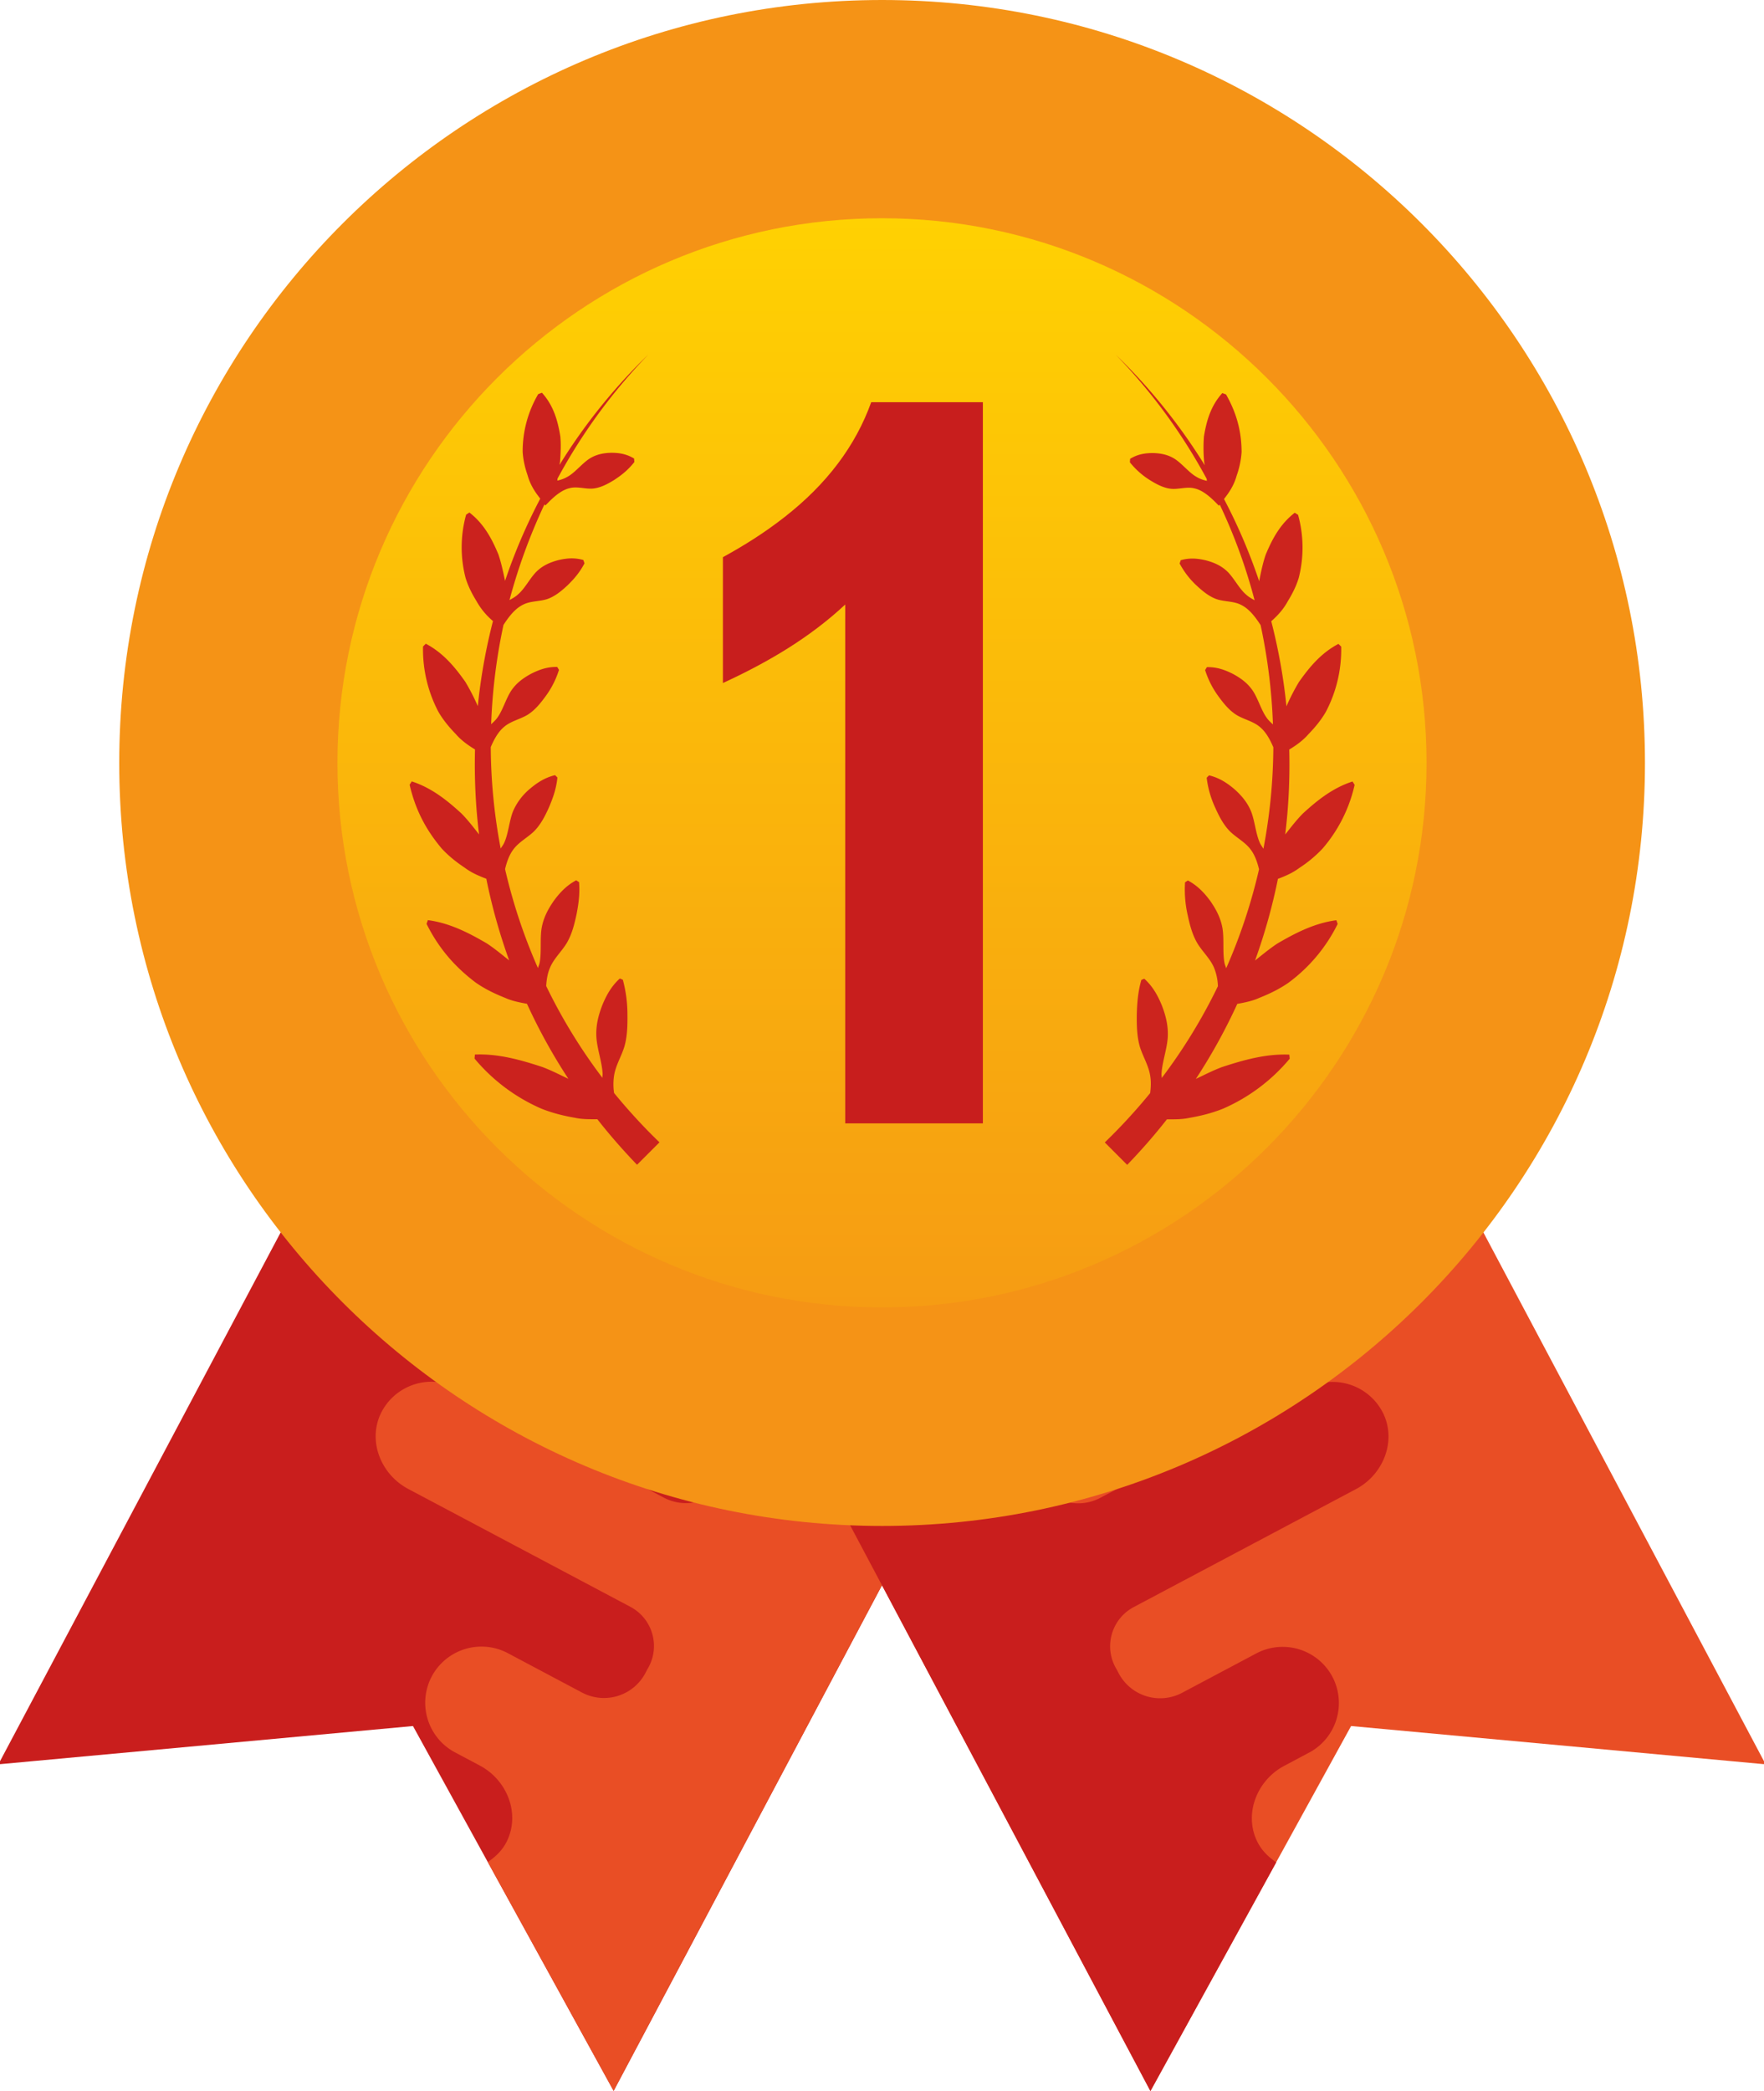
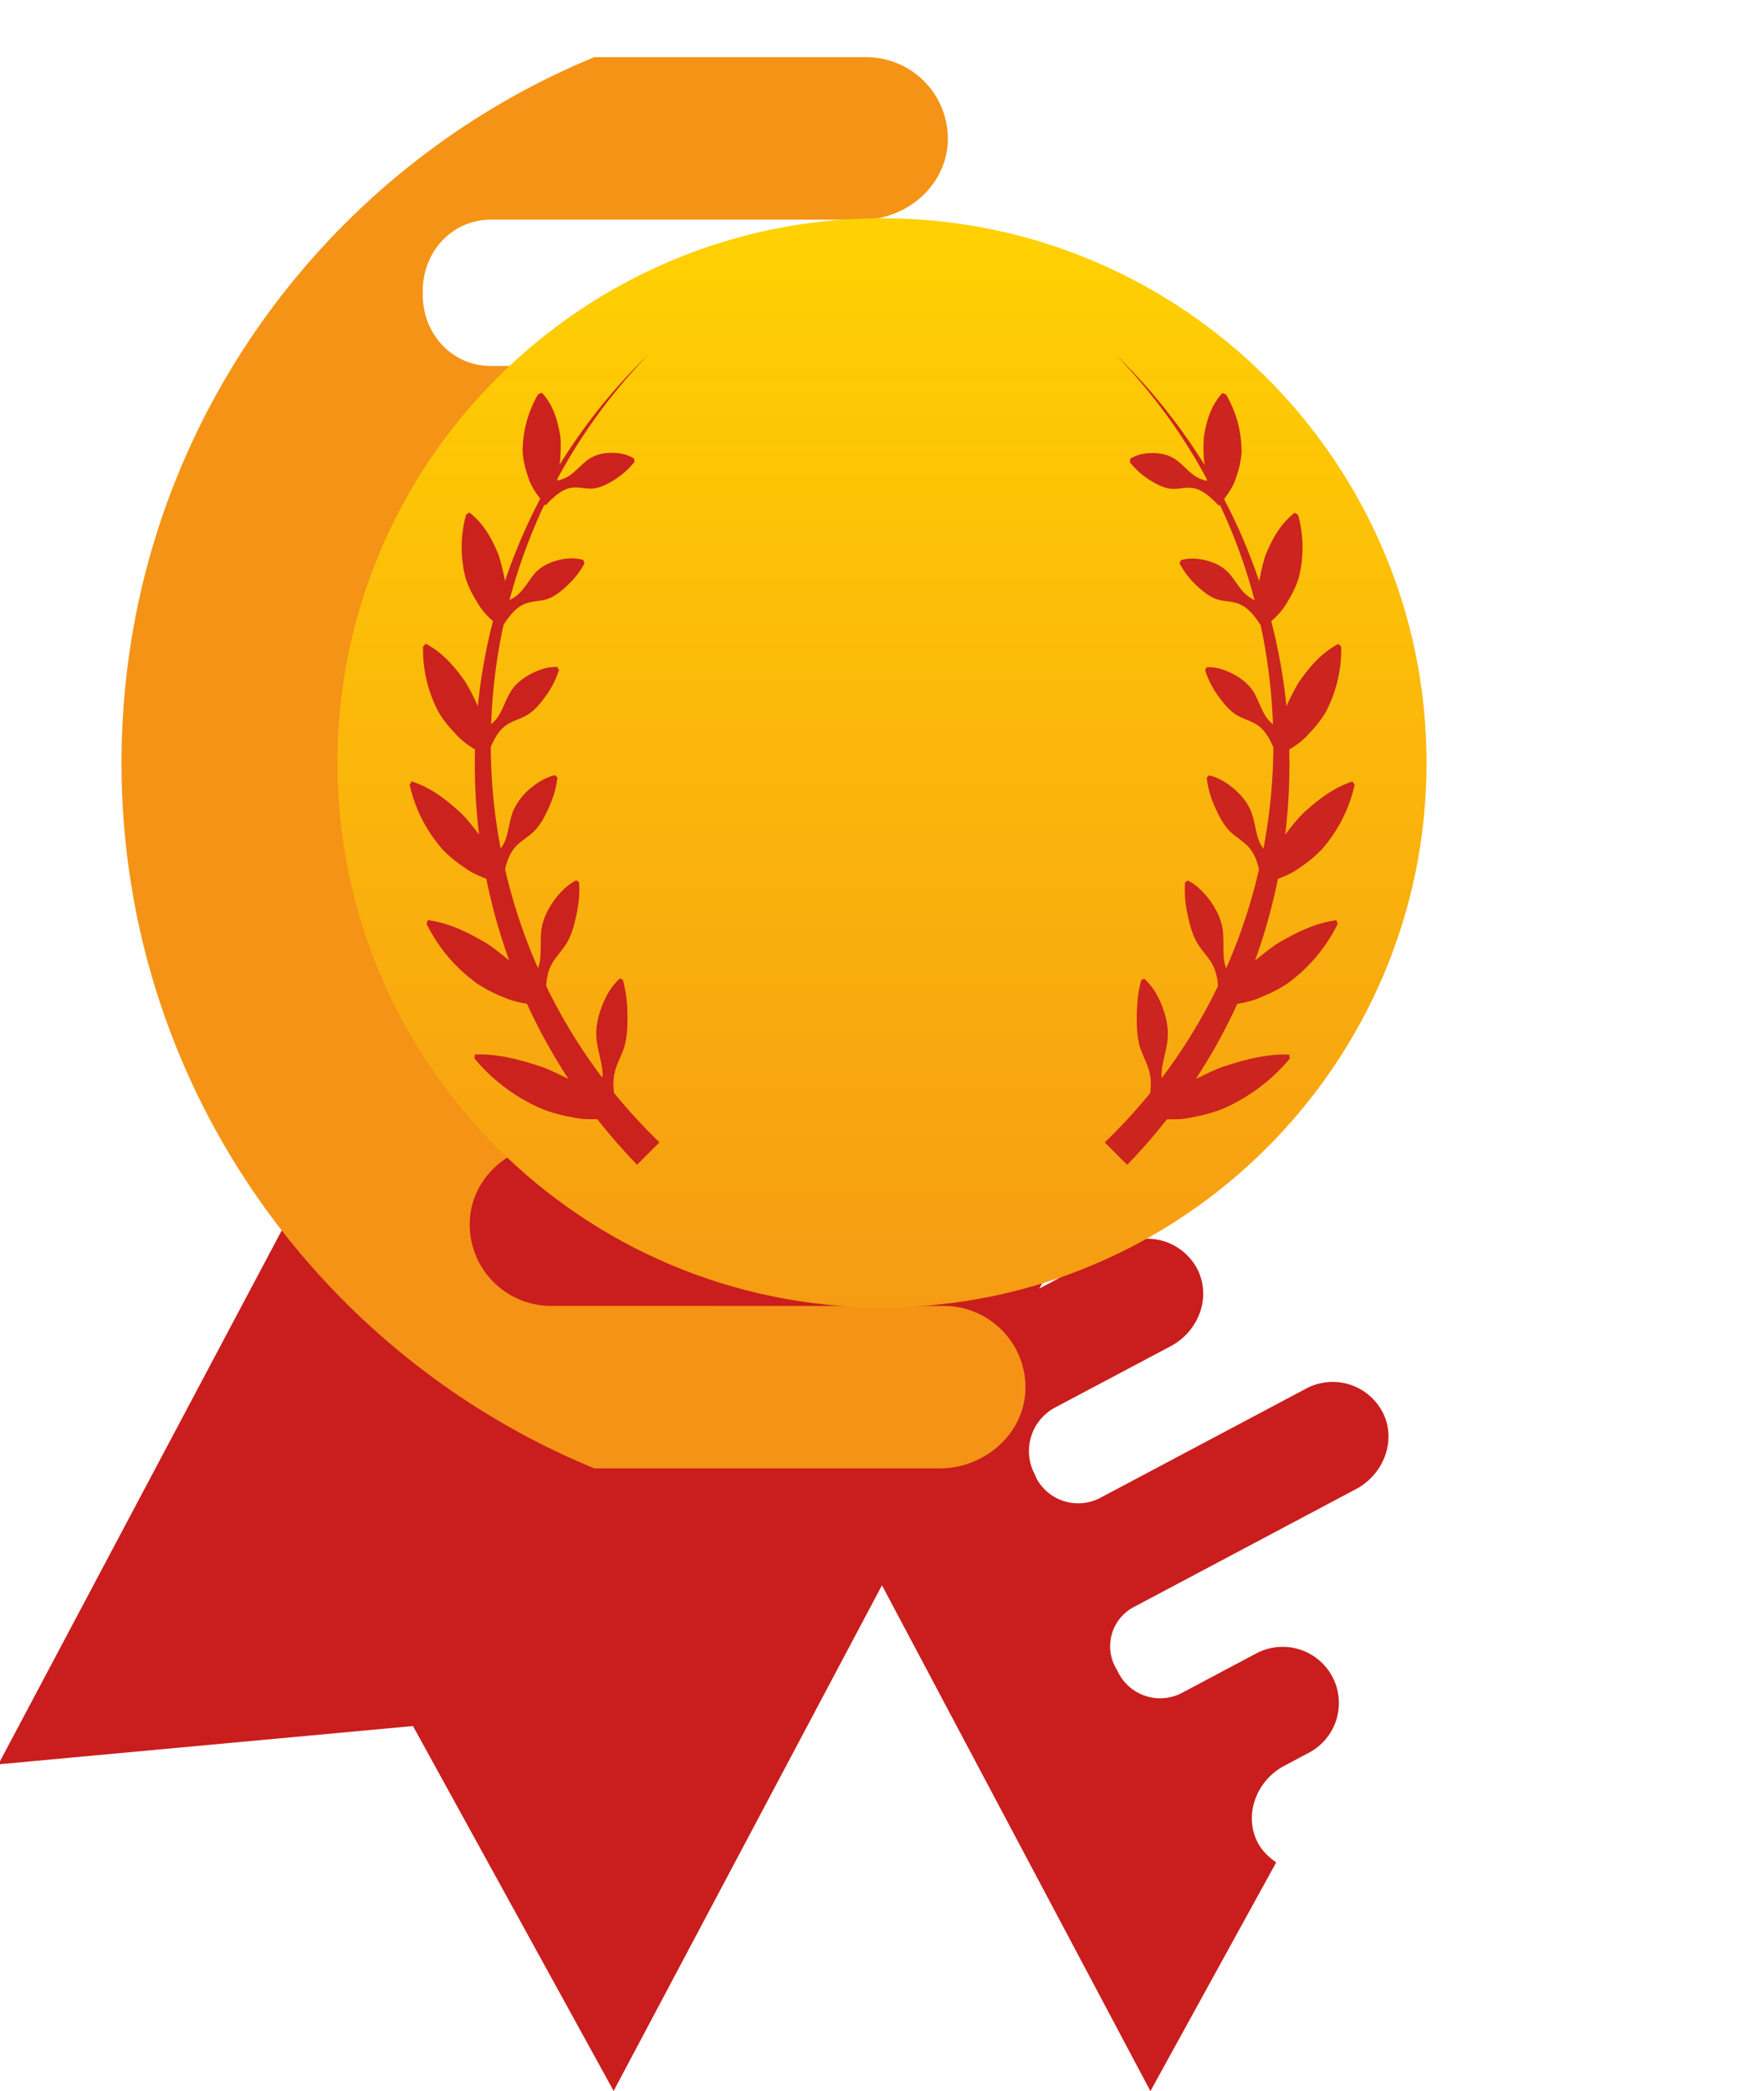
<svg xmlns="http://www.w3.org/2000/svg" width="54" height="64">
  <defs>
    <linearGradient id="competition_svg__a" x1="27" x2="27" y1="6.68" y2="40.02" gradientUnits="userSpaceOnUse">
      <stop offset="0" stop-color="#ffd102" />
      <stop offset="1" stop-color="#f69c13" />
    </linearGradient>
  </defs>
  <path fill="#c91e1d" d="M13.927 27.67L-.05 54.002l12.692-1.172 6.143 11.169L32.76 37.667z" />
-   <path fill="#e94e25" d="M15.53 56.327c.393-.842-.017-1.849-.838-2.285l-.804-.428a1.722 1.722 0 01-.672-2.301 1.724 1.724 0 012.327-.715l2.273 1.207a1.435 1.435 0 001.945-.604l.056-.108a1.357 1.357 0 00-.522-1.913l-6.8-3.608c-.828-.44-1.234-1.443-.848-2.287a1.724 1.724 0 012.37-.792l6.306 3.347a1.45 1.45 0 001.955-.6l.036-.092.01-.02a1.51 1.51 0 00-.622-2.055l-3.538-1.877c-.828-.44-1.234-1.443-.842-2.297a1.731 1.731 0 012.369-.793l3.908 2.075c.73.389 1.602.064 1.98-.672.007-.01.007-.01.01-.02.007-.01.007-.01.01-.02.399-.726.179-1.63-.554-2.017l-4.216-2.237c-.818-.434-1.224-1.437-.838-2.281a1.724 1.724 0 012.37-.792l10.4 5.52-13.977 26.333-3.851-7.002c.248-.168.464-.376.598-.666z" />
-   <path fill="#e94e25" d="M40.075 27.67L54.05 54.002 41.36 52.83l-6.142 11.169L21.24 37.667z" />
  <path fill="#c91e1d" d="M38.472 56.335c-.392-.842.018-1.849.838-2.285l.805-.428a1.722 1.722 0 00.672-2.301 1.724 1.724 0 00-2.327-.715l-2.273 1.207a1.435 1.435 0 01-1.945-.604l-.056-.108a1.357 1.357 0 01.522-1.913l6.802-3.61c.828-.44 1.234-1.443.848-2.287a1.724 1.724 0 00-2.37-.792l-6.306 3.347a1.45 1.45 0 01-1.955-.6l-.036-.092-.01-.02a1.51 1.51 0 01.622-2.055l3.538-1.877c.828-.44 1.234-1.443.842-2.297a1.731 1.731 0 00-2.369-.793l-3.912 2.08c-.73.388-1.602.063-1.98-.673-.007-.01-.007-.01-.01-.02-.007-.01-.007-.01-.01-.02-.399-.726-.179-1.63.554-2.017l4.216-2.237c.818-.434 1.224-1.437.838-2.281a1.724 1.724 0 00-2.37-.792l-10.4 5.52 13.977 26.333 3.851-7.002c-.246-.17-.462-.378-.596-.668z" />
-   <path fill="#f59316" d="M27.003 46.706c12.897 0 23.353-10.456 23.353-23.353C50.356 10.455 39.9 0 27.003 0 14.106 0 3.65 10.455 3.65 23.353c0 12.897 10.456 23.353 23.353 23.353z" />
  <path fill="#f59316" d="M30.172 20.67H15.373a2.103 2.103 0 01-2.095-2.094l.016-.144V18.4a2.187 2.187 0 012.191-2.207h10.257c1.359 0 2.56-1.007 2.64-2.367a2.508 2.508 0 00-2.496-2.624H15.021c-1.198 0-2.095-1.006-2.079-2.207v-.064c-.016-1.198.879-2.207 2.08-2.207H26.39c1.342 0 2.543-1.006 2.623-2.35a2.499 2.499 0 00-2.495-2.624h-8.326C9.703 5.25 3.72 13.598 3.72 23.35c0 9.753 5.983 18.099 14.475 21.594h10.57c1.343 0 2.544-1.006 2.624-2.35a2.497 2.497 0 00-2.495-2.622l-12.026-.002a2.488 2.488 0 01-2.485-2.623c.07-1.345 1.279-2.355 2.625-2.355h4.662a2.494 2.494 0 002.424-2.488 2.498 2.498 0 00-2.496-2.495h-7.067a2.078 2.078 0 01-2.079-2.095v-.176a1.968 1.968 0 011.967-2.095h15.61c1.358 0 2.559-1.006 2.639-2.35a2.5 2.5 0 00-2.496-2.622z" />
  <path fill="url(#competition_svg__a)" d="M27 40.018c-9.192 0-16.67-7.48-16.67-16.67 0-9.19 7.478-16.668 16.67-16.668 9.192 0 16.67 7.48 16.67 16.67 0 9.19-7.478 16.668-16.67 16.668z" />
  <path fill="#cb221e" d="M18.973 29.951c-.262.238-.416.522-.538.822-.116.302-.2.62-.178.977.024.358.17.752.19 1.106.004.046-.008.09-.006.134a16.73 16.73 0 01-1.721-2.81c.012-.199.042-.387.114-.553.116-.288.362-.504.518-.767.154-.262.23-.562.296-.868.06-.31.108-.624.078-.992-.028-.018-.058-.036-.086-.057-.298.159-.504.38-.684.625-.172.248-.32.516-.376.844-.052.33 0 .72-.058 1.043-.01.062-.038.116-.054.176a16.919 16.919 0 01-1.007-3.03c.054-.224.128-.432.25-.596.169-.234.449-.372.649-.572.198-.204.328-.46.448-.728.116-.275.22-.555.256-.907l-.072-.072c-.312.074-.55.232-.766.414a1.858 1.858 0 00-.52.689c-.115.29-.14.662-.26.942-.03.076-.079.134-.119.202a17.055 17.055 0 01-.304-3.107c.106-.246.23-.47.41-.619.204-.176.493-.232.719-.37.224-.14.394-.352.556-.574a2.75 2.75 0 00.404-.8l-.054-.089c-.308-.008-.558.087-.794.205-.232.126-.452.278-.615.522-.162.246-.254.588-.42.82-.056.082-.126.142-.194.206a17.39 17.39 0 01.378-3.04l.03-.045c.162-.246.343-.464.569-.574.222-.116.498-.094.734-.17.234-.079.43-.239.622-.417.188-.184.37-.382.525-.68-.013-.032-.023-.066-.035-.1-.282-.082-.53-.052-.77.004-.238.064-.47.158-.666.352-.196.198-.348.504-.546.68-.086.082-.18.137-.279.189.265-.997.623-1.977 1.07-2.928.009.012.019.022.027.034l.116-.118c.2-.198.408-.364.634-.414.226-.058.473.032.7.014.229-.02.44-.13.653-.26.21-.138.418-.292.622-.552l-.008-.107c-.238-.146-.468-.176-.7-.176-.23.006-.46.044-.68.189-.22.148-.425.41-.64.534a1.018 1.018 0 01-.33.128c.003-.022.003-.042.007-.064a17.15 17.15 0 012.781-3.796 17.45 17.45 0 00-2.72 3.378c.001-.036.017-.078.017-.114.018-.26.03-.519.006-.763-.078-.478-.208-.94-.562-1.33l-.114.042A3.459 3.459 0 0016 13.83c.016.259.074.495.152.72.064.235.18.44.324.631l.062.082a17.215 17.215 0 00-1.079 2.521c-.002-.008 0-.018-.002-.028-.058-.266-.114-.536-.2-.786-.2-.482-.444-.94-.888-1.283l-.1.066a3.735 3.735 0 00-.018 1.931c.08.264.202.498.338.719a2.176 2.176 0 00.502.606c-.22.856-.376 1.727-.464 2.605a6.5 6.5 0 00-.382-.744c-.324-.46-.683-.89-1.21-1.167a2.302 2.302 0 00-.085.086 4.1 4.1 0 00.47 1.997c.15.258.333.476.527.676.17.197.376.345.594.477-.022.866.018 1.737.124 2.6-.176-.223-.35-.45-.542-.643-.446-.409-.919-.785-1.519-.979l-.064.102c.192.847.564 1.457.984 1.955.219.236.46.424.71.59.2.15.425.246.653.332.17.845.404 1.68.7 2.5-.226-.18-.448-.365-.682-.519-.564-.33-1.142-.626-1.807-.714l-.04.114c.41.827.947 1.377 1.509 1.801.286.198.584.34.886.46.22.1.45.144.679.186.36.789.784 1.557 1.268 2.297-.268-.128-.534-.264-.802-.364-.672-.22-1.349-.41-2.06-.38l-.011.124a5.54 5.54 0 002.033 1.527c.35.142.7.226 1.048.286.228.05.453.042.679.044.376.48.782.944 1.214 1.393l.687-.687c-.499-.48-.96-.986-1.39-1.51a1.798 1.798 0 01-.005-.497c.042-.334.232-.622.324-.934.088-.314.094-.646.09-.983a4.061 4.061 0 00-.14-1.05c-.03-.016-.062-.028-.094-.04z" />
  <path fill="#cc241e" d="M35.03 29.957c.263.238.417.522.539.822.116.302.2.62.178.977-.024.358-.17.752-.19 1.106-.004.046.008.09.006.134a16.73 16.73 0 001.72-2.81 1.636 1.636 0 00-.113-.553c-.116-.288-.363-.504-.519-.767-.154-.262-.23-.562-.296-.868a3.515 3.515 0 01-.078-.992c.028-.018.058-.037.086-.057.298.159.504.38.685.625.172.248.32.516.376.844.052.33 0 .72.058 1.043.01.062.038.116.054.176.432-.98.768-1.995 1.006-3.03-.054-.224-.128-.432-.25-.596-.168-.234-.448-.372-.648-.572-.198-.204-.328-.46-.448-.728a3.023 3.023 0 01-.257-.907l.072-.072c.313.074.55.232.767.414.212.186.402.402.52.688.114.29.14.663.26.943.03.076.078.134.118.202.196-1.024.298-2.065.304-3.107-.106-.246-.23-.47-.41-.619-.204-.176-.492-.232-.718-.37-.224-.14-.394-.352-.556-.574a2.752 2.752 0 01-.405-.8l.054-.089c.309-.008.559.087.795.205.232.126.452.278.614.522.162.246.254.588.42.82.056.082.126.142.194.206a17.364 17.364 0 00-.378-3.04l-.03-.045c-.162-.246-.342-.464-.568-.574-.222-.116-.498-.094-.734-.17-.235-.079-.43-.239-.623-.417a2.555 2.555 0 01-.524-.68c.012-.032.022-.066.034-.1.282-.082.53-.052.77.004.239.064.47.158.667.352.196.198.348.504.546.68.086.082.18.136.278.189a16.722 16.722 0 00-1.066-2.926l-.026.034-.116-.118c-.2-.198-.409-.364-.635-.414-.226-.058-.472.032-.7.014-.228-.02-.44-.13-.652-.26a2.428 2.428 0 01-.623-.552l.008-.107c.238-.146.469-.176.7-.176.23.006.46.044.681.189.22.148.424.41.64.534.106.066.218.104.33.128-.004-.02-.006-.042-.008-.062a17.15 17.15 0 00-2.78-3.796 17.45 17.45 0 012.72 3.378c-.002-.036-.018-.078-.018-.114a4.631 4.631 0 01-.006-.763c.078-.478.209-.94.563-1.33l.114.042c.376.662.474 1.24.476 1.768a2.696 2.696 0 01-.152.72c-.064.235-.18.44-.324.631l-.062.082c.428.814.788 1.659 1.078 2.521.002-.008 0-.018.002-.028.054-.27.11-.54.196-.79.2-.482.445-.94.889-1.283l.102.064a3.76 3.76 0 01.02 1.931c-.08.264-.202.498-.338.719-.124.23-.295.422-.487.592l-.016.014c.22.856.377 1.727.465 2.605a6.5 6.5 0 01.382-.744c.324-.46.682-.89 1.21-1.167l.084.084a4.1 4.1 0 01-.47 1.997c-.15.258-.332.476-.526.676-.17.197-.376.345-.594.477.022.866-.018 1.737-.124 2.6.176-.223.35-.45.542-.643.446-.409.918-.785 1.519-.979l.064.102a4.478 4.478 0 01-.985 1.955 3.84 3.84 0 01-.71.59c-.2.15-.424.247-.653.333-.17.844-.404 1.678-.7 2.499.226-.18.448-.364.682-.519.565-.33 1.143-.626 1.807-.714l.04.114a4.957 4.957 0 01-1.508 1.801c-.287.198-.585.34-.887.46-.22.1-.45.144-.678.186a17.27 17.27 0 01-1.269 2.297c.268-.128.535-.264.803-.364.672-.22 1.348-.41 2.059-.38l.012.124a5.542 5.542 0 01-2.033 1.527c-.35.142-.7.226-1.049.286-.228.05-.452.042-.678.044-.376.48-.782.944-1.215 1.393l-.686-.687c.498-.48.96-.986 1.389-1.51.022-.173.03-.339.006-.497-.042-.334-.232-.622-.325-.934-.088-.314-.094-.646-.09-.983.01-.338.032-.676.14-1.05.027-.012.059-.024.09-.036z" />
  <g>
-     <path fill="#c81e1d" d="M26.67 12.31c-.48 1.34-1.365 2.511-2.655 3.518-.658.514-1.279.892-1.885 1.226v3.852c1.373-.632 2.655-1.385 3.744-2.403v15.881h4.214V12.31z" />
-   </g>
+     </g>
</svg>